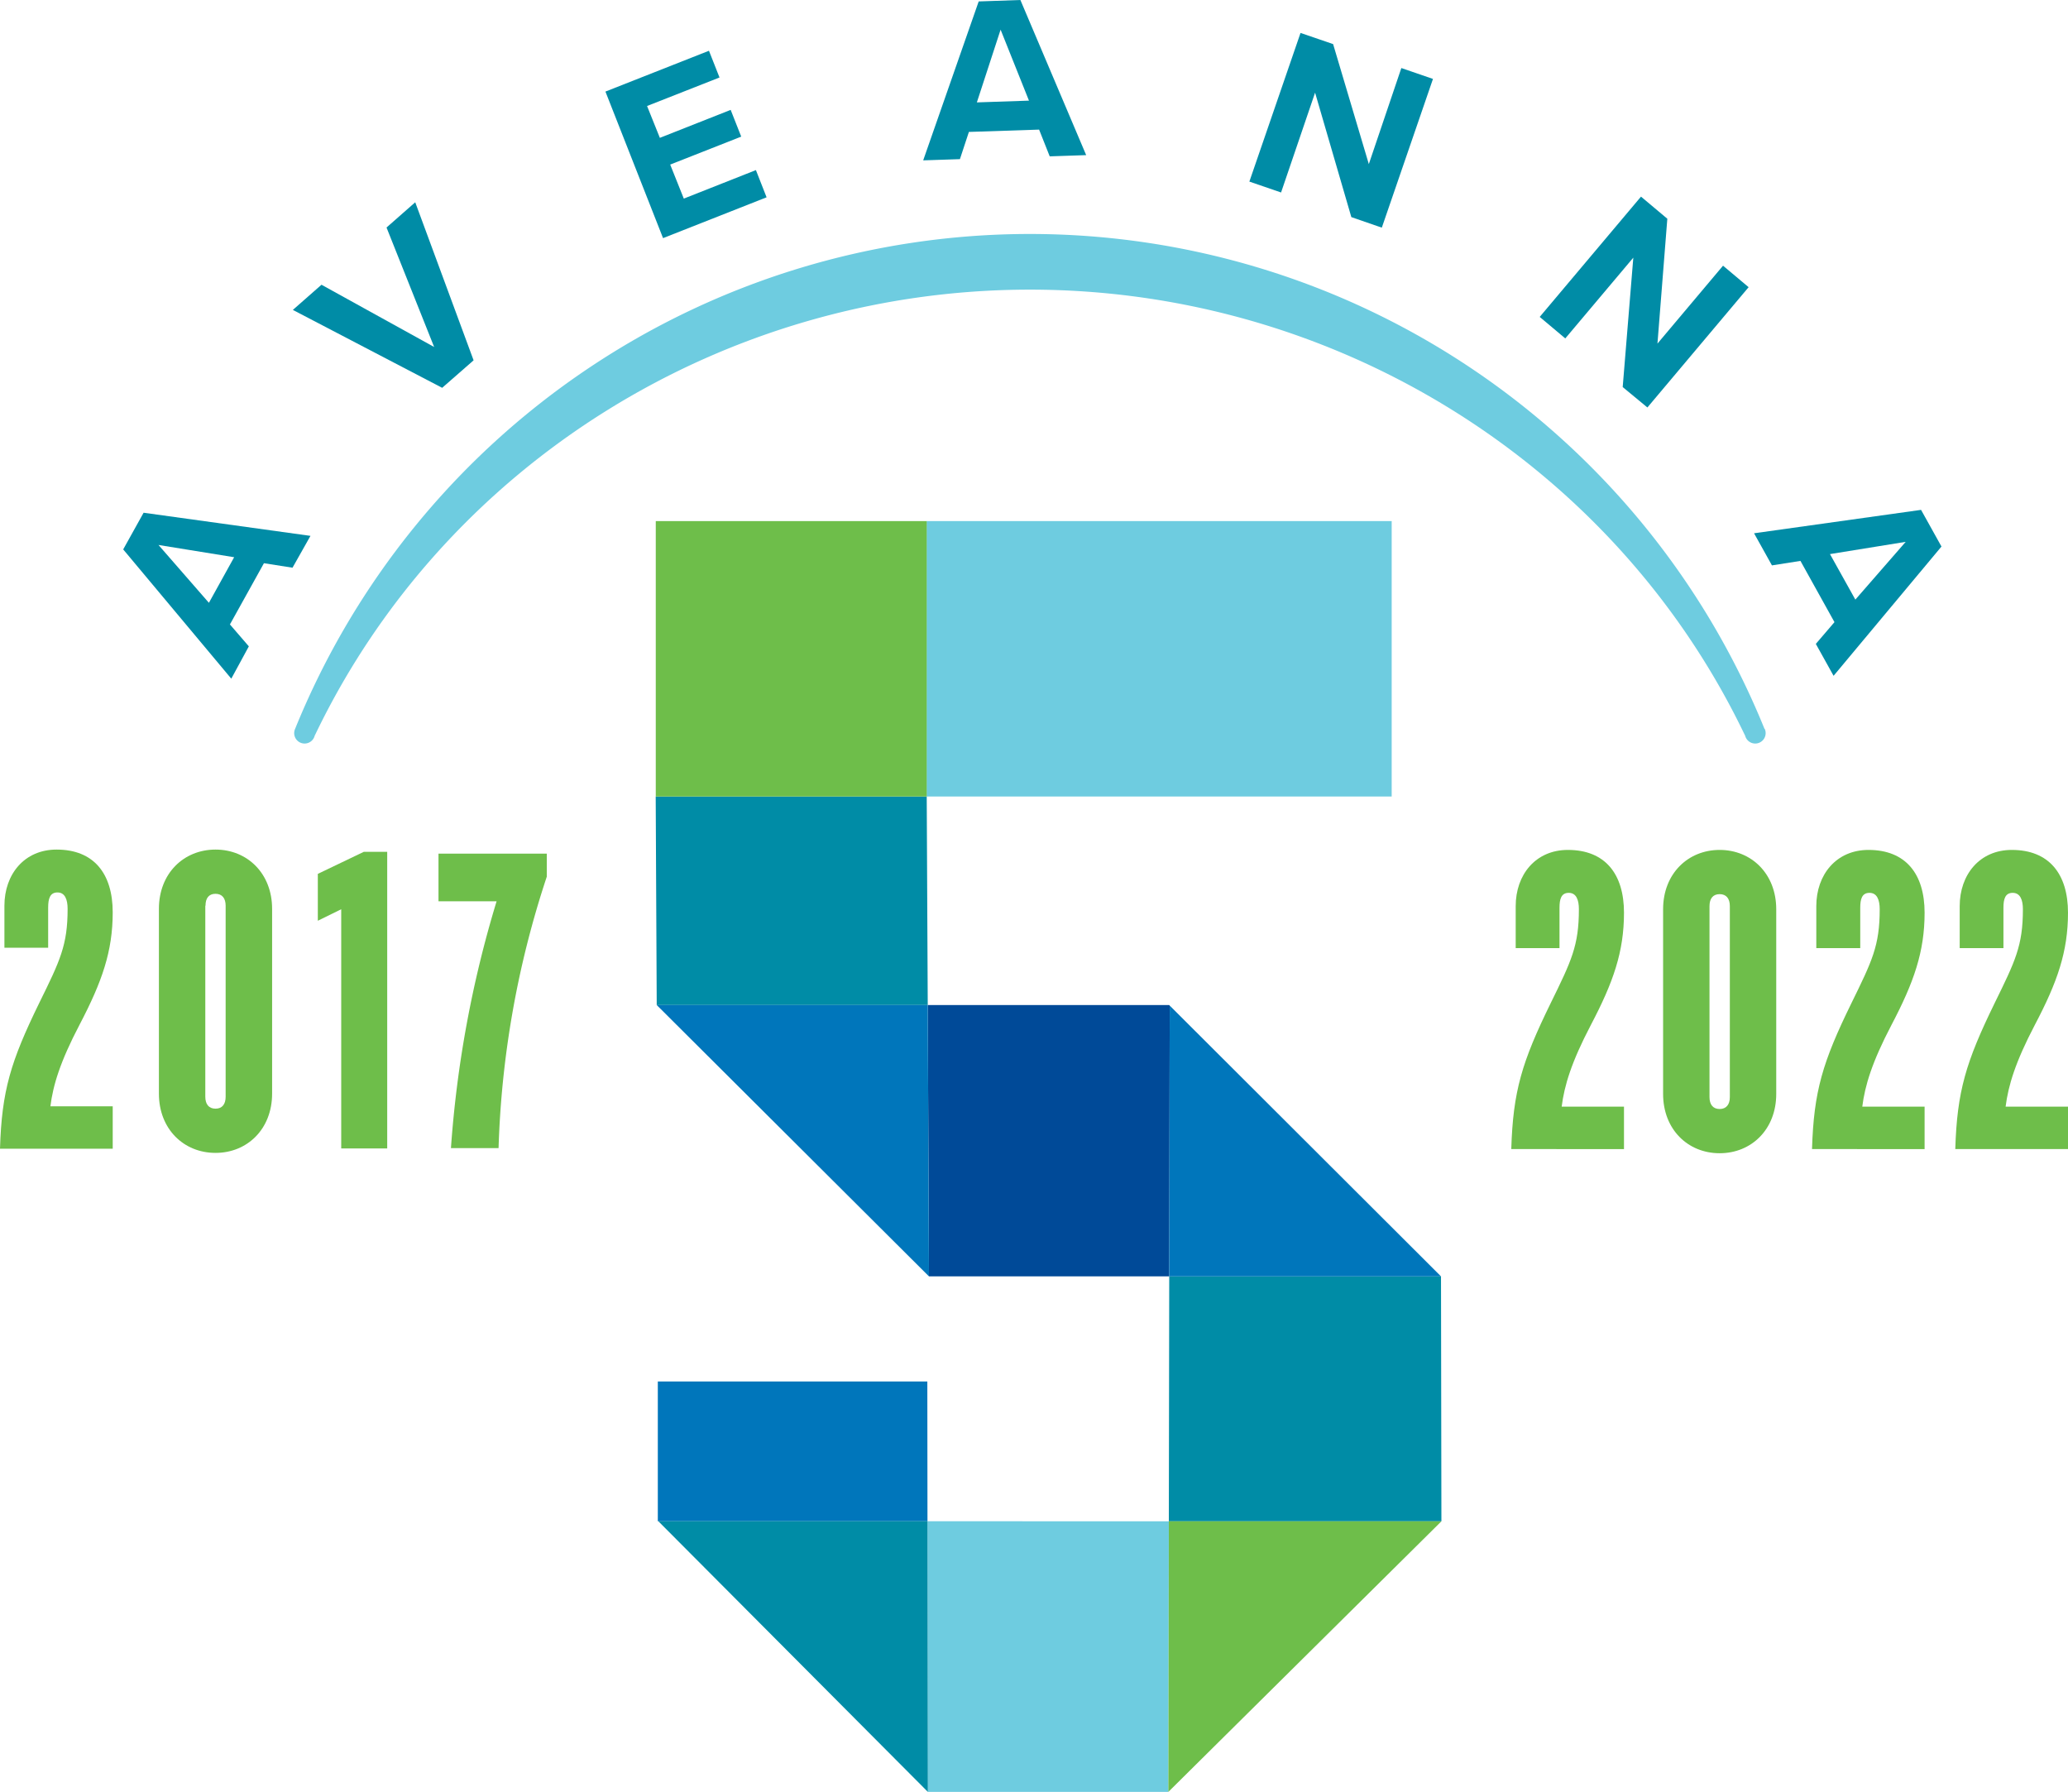
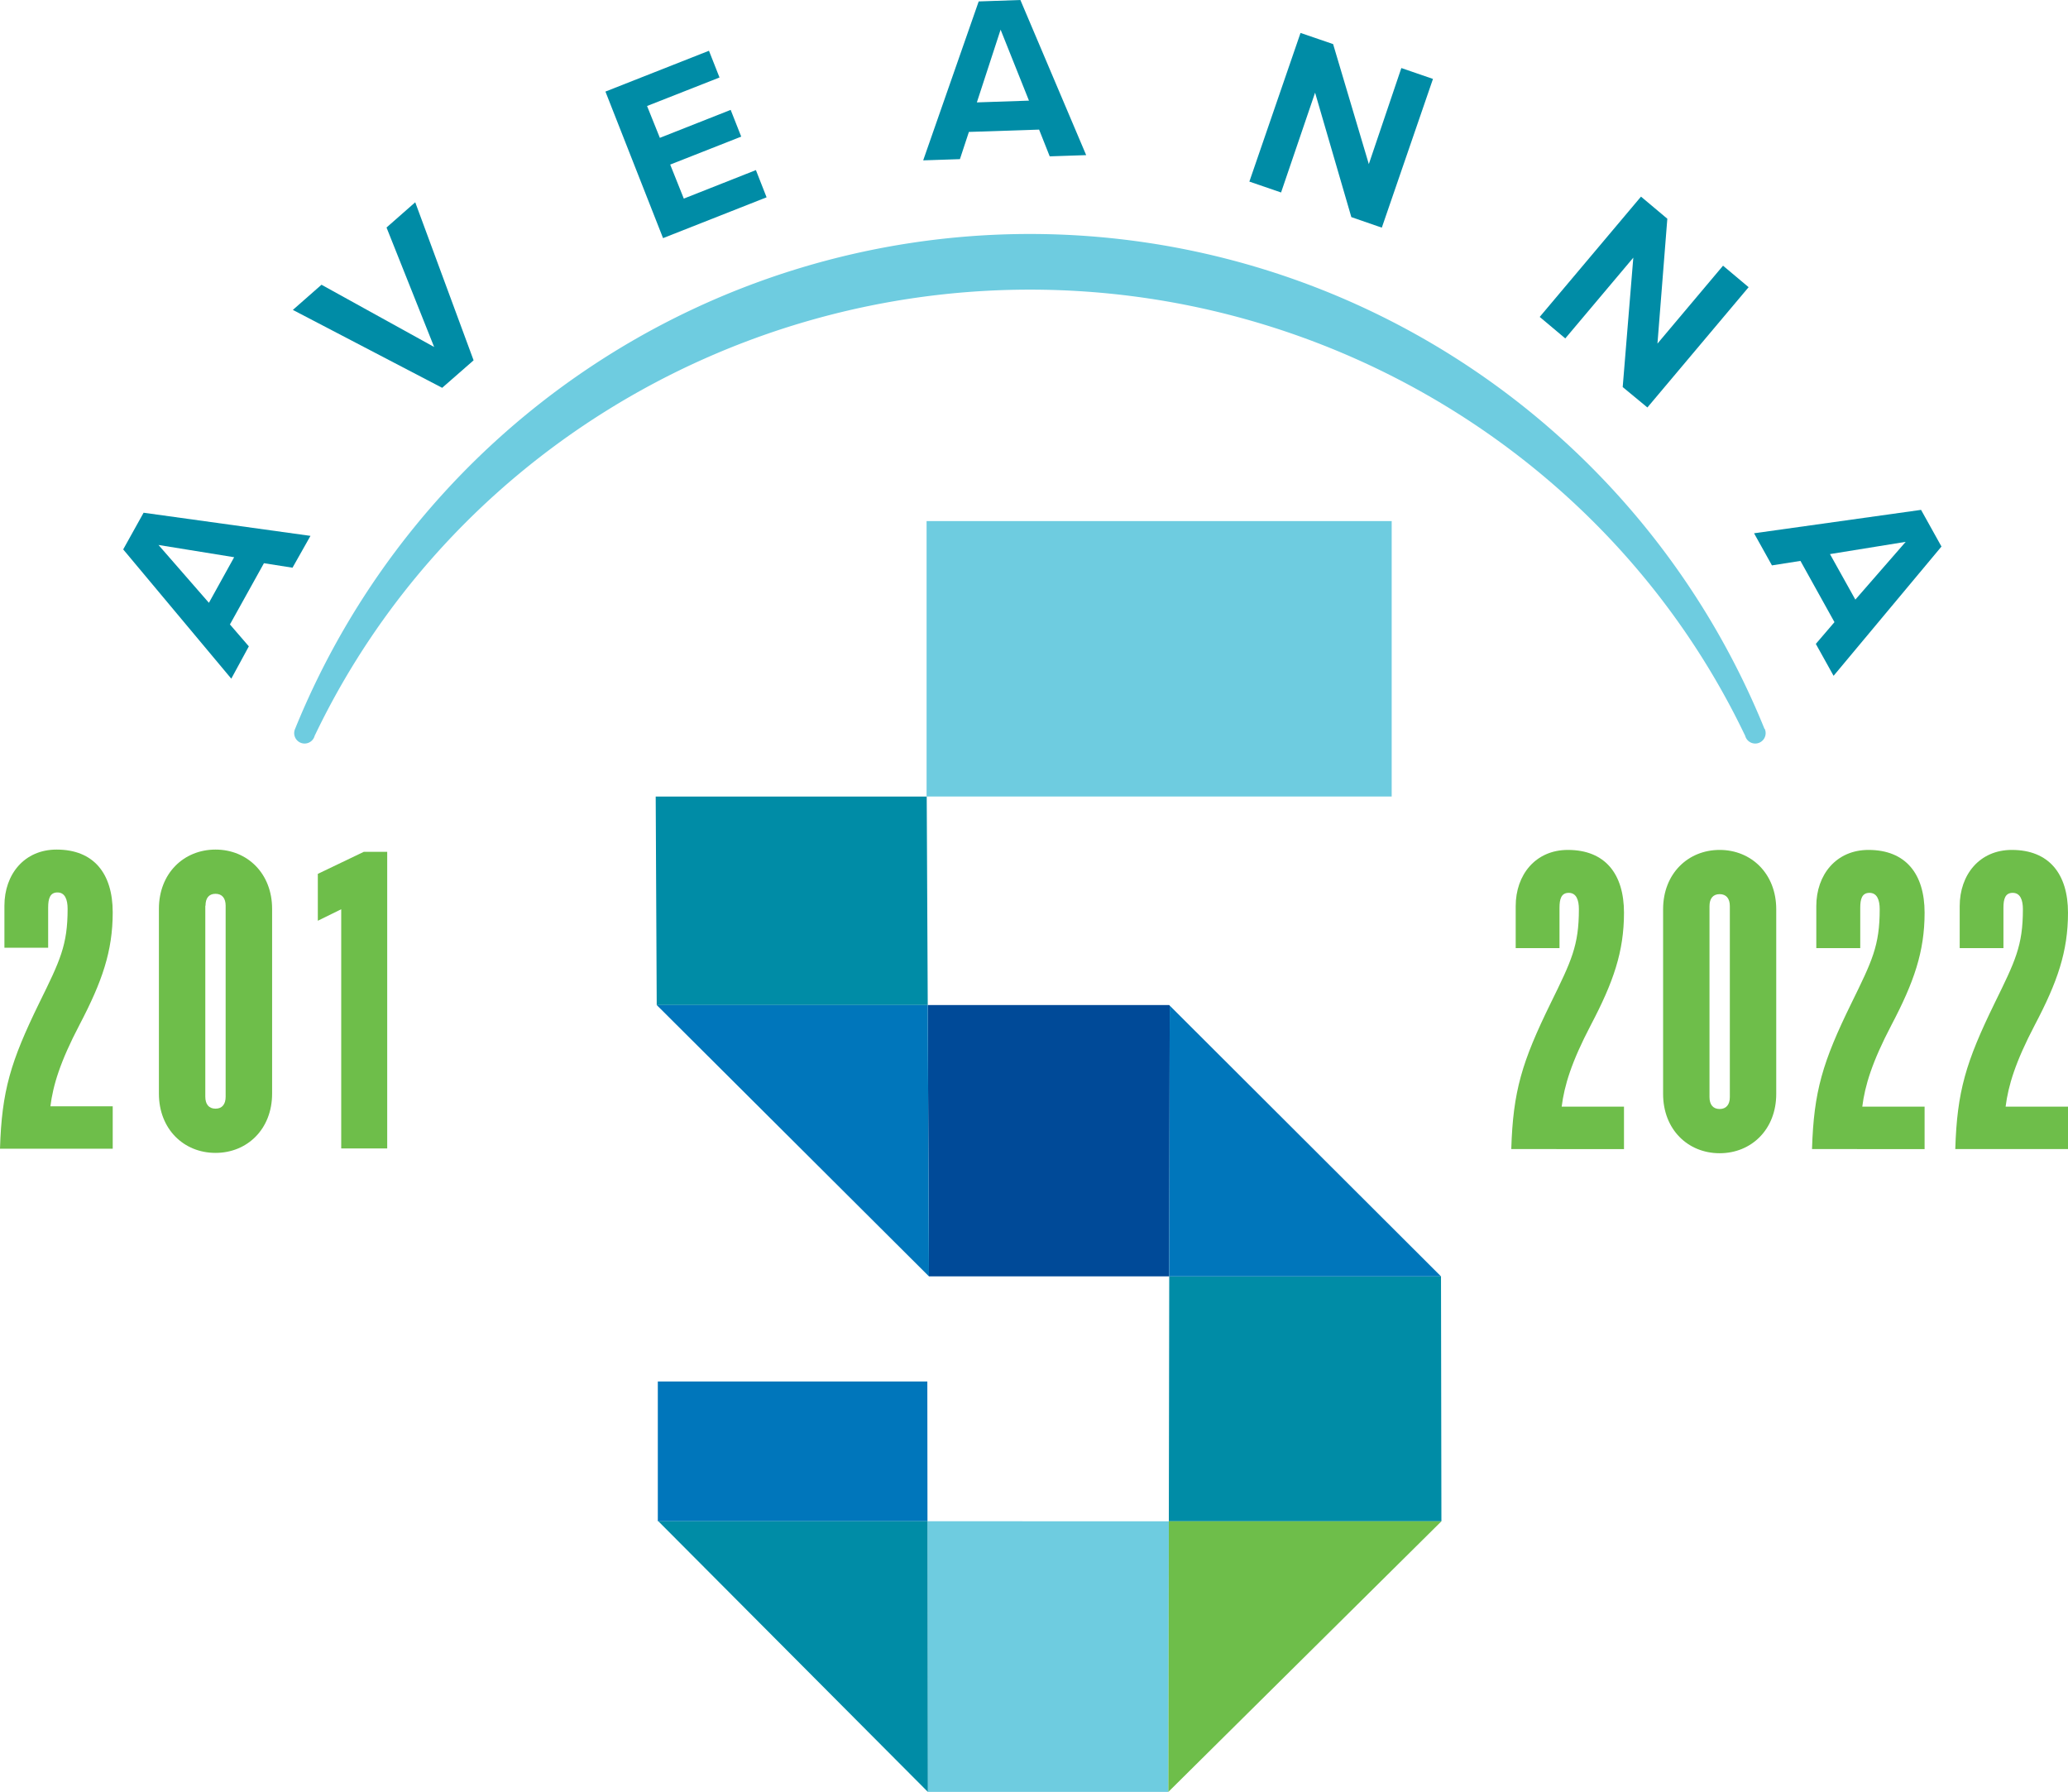
<svg xmlns="http://www.w3.org/2000/svg" width="304" height="263.37" viewBox="0 0 304 263.37">
  <g id="Layer_2" data-name="Layer 2">
    <g id="Layer_1-2" data-name="Layer 1">
      <g>
        <path d="M9.94,133.58c0-1.37-.39-2.41-1.49-2.41s-1.37.91-1.37,2.21v5.92H.65v-6.18c0-4.61,2.92-8.25,7.67-8.25,5.46,0,8.25,3.51,8.25,9.23S15,144.3,11.7,150.6c-2.86,5.46-3.9,8.9-4.29,12h9.16v6.24H0c.26-8.52,1.56-12.81,5.78-21.45C8.84,141.18,9.94,138.91,9.94,133.58Z" fill="#6ebe4a" />
        <path d="M40,133.58v27.16c0,5.2-3.64,8.71-8.32,8.71s-8.32-3.51-8.32-8.71V133.58c0-5.2,3.64-8.71,8.32-8.71S40,128.38,40,133.58Zm-9.82-.46v28.07c0,1.11.52,1.76,1.5,1.76s1.49-.65,1.49-1.76V133.12c0-1.1-.52-1.75-1.49-1.75S30.21,132,30.21,133.12Z" fill="#6ebe4a" />
        <path d="M50.16,168.8V133.64l-3.44,1.69v-6.89l6.76-3.24h3.44v43.6Z" fill="#6ebe4a" />
-         <path d="M64.46,132.47v-7H80.38v3.38a140,140,0,0,0-7.09,39.9h-7A164.1,164.1,0,0,1,73,132.47Z" fill="#6ebe4a" />
      </g>
      <g>
        <path d="M232.1,133.63c0-1.36-.38-2.4-1.49-2.4s-1.36.91-1.36,2.21v5.91h-6.44v-6.17c0-4.62,2.93-8.26,7.67-8.26,5.46,0,8.25,3.51,8.25,9.23s-1.56,10.2-4.87,16.5c-2.86,5.46-3.9,8.91-4.29,12h9.16v6.24H222.16c.26-8.51,1.56-12.8,5.79-21.44C231,141.23,232.1,139,232.1,133.63Z" fill="#6ebe4a" />
        <path d="M261.11,133.63v27.16c0,5.2-3.64,8.71-8.32,8.71s-8.31-3.51-8.31-8.71V133.63c0-5.2,3.64-8.71,8.31-8.71S261.11,128.43,261.11,133.63Zm-9.81-.45v28.07c0,1.1.52,1.75,1.49,1.75s1.5-.65,1.5-1.75V133.18c0-1.11-.52-1.76-1.5-1.76S251.3,132.07,251.3,133.18Z" fill="#6ebe4a" />
        <path d="M276.32,133.63c0-1.36-.39-2.4-1.5-2.4s-1.36.91-1.36,2.21v5.91H267v-6.17c0-4.62,2.93-8.26,7.67-8.26,5.46,0,8.25,3.51,8.25,9.23s-1.56,10.2-4.87,16.5c-2.86,5.46-3.9,8.91-4.29,12h9.16v6.24H266.37c.26-8.51,1.56-12.8,5.79-21.44C275.21,141.23,276.32,139,276.32,133.63Z" fill="#6ebe4a" />
        <path d="M297.37,133.63c0-1.36-.39-2.4-1.5-2.4s-1.36.91-1.36,2.21v5.91h-6.43v-6.17c0-4.62,2.92-8.26,7.66-8.26,5.46,0,8.26,3.51,8.26,9.23s-1.56,10.2-4.88,16.5c-2.86,5.46-3.9,8.91-4.29,12H304v6.24H287.43c.26-8.51,1.56-12.8,5.78-21.44C296.26,141.23,297.37,139,297.37,133.63Z" fill="#6ebe4a" />
      </g>
      <g>
        <rect x="136.21" y="76.59" width="68.37" height="40.48" fill="#6ecce0" />
        <polyline points="136.34 223.59 136.4 263.37 171.75 263.37 171.82 223.6 136.34 223.59" fill="#6ecce0" />
        <polyline points="211.83 187.6 171.88 187.6 171.82 223.6 211.89 223.6 211.83 187.6" fill="#008ca6" />
        <polyline points="171.82 223.6 171.82 223.6 171.75 263.37 211.89 223.6 171.82 223.6" fill="#6ebe4a" />
        <polyline points="171.87 147.72 136.38 147.72 136.56 187.6 171.88 187.6 171.95 147.8 171.87 147.72" fill="#004a98" />
        <polyline points="171.95 147.8 171.95 147.8 171.88 187.6 211.83 187.6 171.95 147.8" fill="#0076bb" />
        <polyline points="136.23 117.08 96.39 117.08 96.54 147.72 136.38 147.72 136.23 117.08" fill="#008ca6" />
        <polyline points="136.38 147.72 96.54 147.72 136.56 187.6 136.38 147.72" fill="#0076bb" />
        <polyline points="136.32 203.05 96.7 203.05 96.7 223.59 96.78 223.59 136.34 223.59 136.32 203.05" fill="#0076bb" />
        <polyline points="96.78 223.59 136.4 263.37 136.34 223.59 96.78 223.59" fill="#008ca6" />
-         <rect x="96.4" y="76.59" width="39.83" height="40.48" fill="#6ebe4a" />
      </g>
      <g>
        <g>
          <path d="M38.8,82.78l-5,9L36.58,95,34,99.75l-15.89-19,3-5.39,24.53,3.4L43,83.44ZM30.71,88.6l3.71-6.7L23.3,80.1Z" fill="#008ca6" />
          <path d="M43.05,45.55l4.21-3.7L63.82,51l-7-17.56,4.22-3.71,8.58,23.23L65,57Z" fill="#008ca6" />
          <path d="M89,13.46l15.22-6,1.55,3.93L95.12,15.58,97,20.26l10.41-4.11,1.55,3.93L98.52,24.19l2,5L111.12,25l1.57,4L97.47,35Z" fill="#008ca6" />
          <path d="M152.75,19.05l-10.32.34-1.32,4-5.4.18L143.87.21,150,0l9.67,22.8-5.36.18Zm-9.15-4,7.66-.26L147.09,4.36Z" fill="#008ca6" />
          <path d="M193.32,13.62l-5,14.67-4.66-1.6,7.52-21.85,4.79,1.64,5.25,17.64L206,10l4.65,1.6-7.52,21.86-4.48-1.55Z" fill="#008ca6" />
          <path d="M240.1,37.87l-10,11.87-3.76-3.16L241.23,28.9l3.87,3.25L243.65,50.5l9.64-11.45,3.76,3.16L242.17,59.89l-3.63-3Z" fill="#008ca6" />
          <path d="M269.67,91.44l-5-9-4.19.66-2.63-4.72,24.55-3.44,3,5.39-15.86,19-2.61-4.69Zm-.66-10,3.73,6.69,7.4-8.49Z" fill="#008ca6" />
        </g>
        <path d="M259.38,107.12a116.55,116.55,0,0,0-108-72.73h0a116.58,116.58,0,0,0-108,72.74,1.53,1.53,0,1,0,2.88,1l.14-.28c19.11-39.72,60.1-65.28,105-65.28h0c44.91,0,85.9,25.57,105,65.28l.14.28a1.53,1.53,0,1,0,2.88-1Z" fill="#6ecce0" />
      </g>
    </g>
  </g>
</svg>